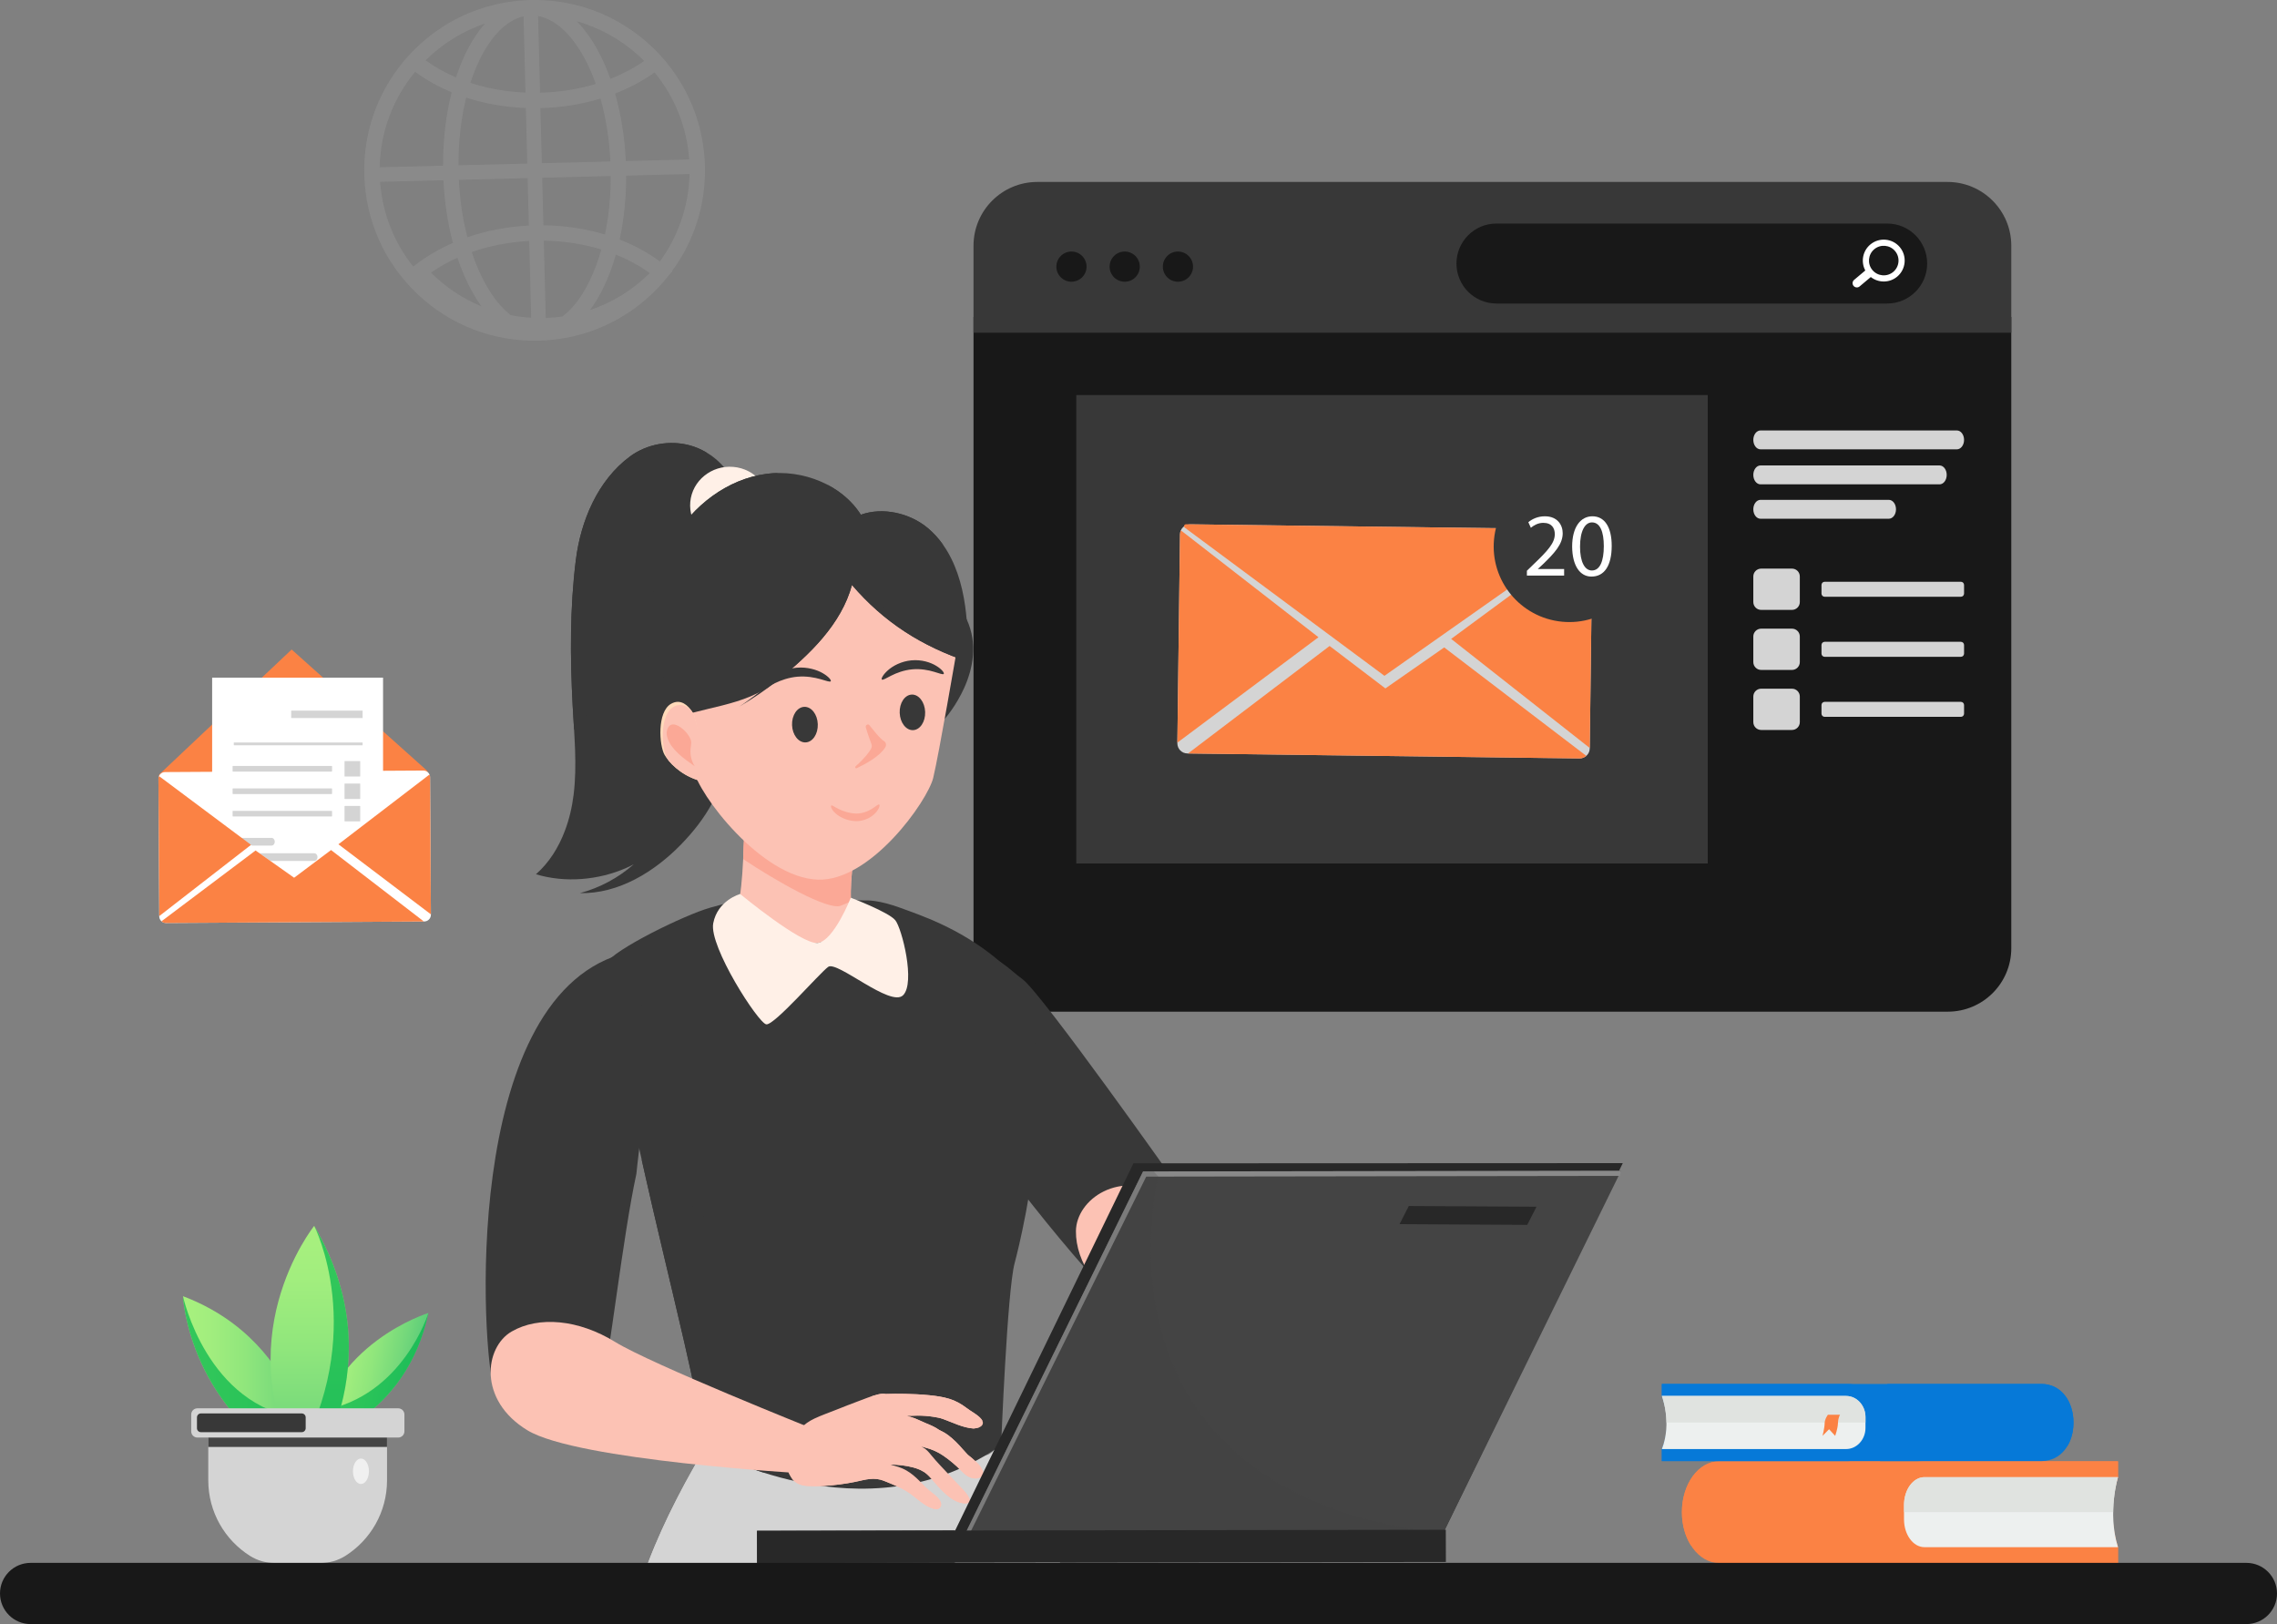
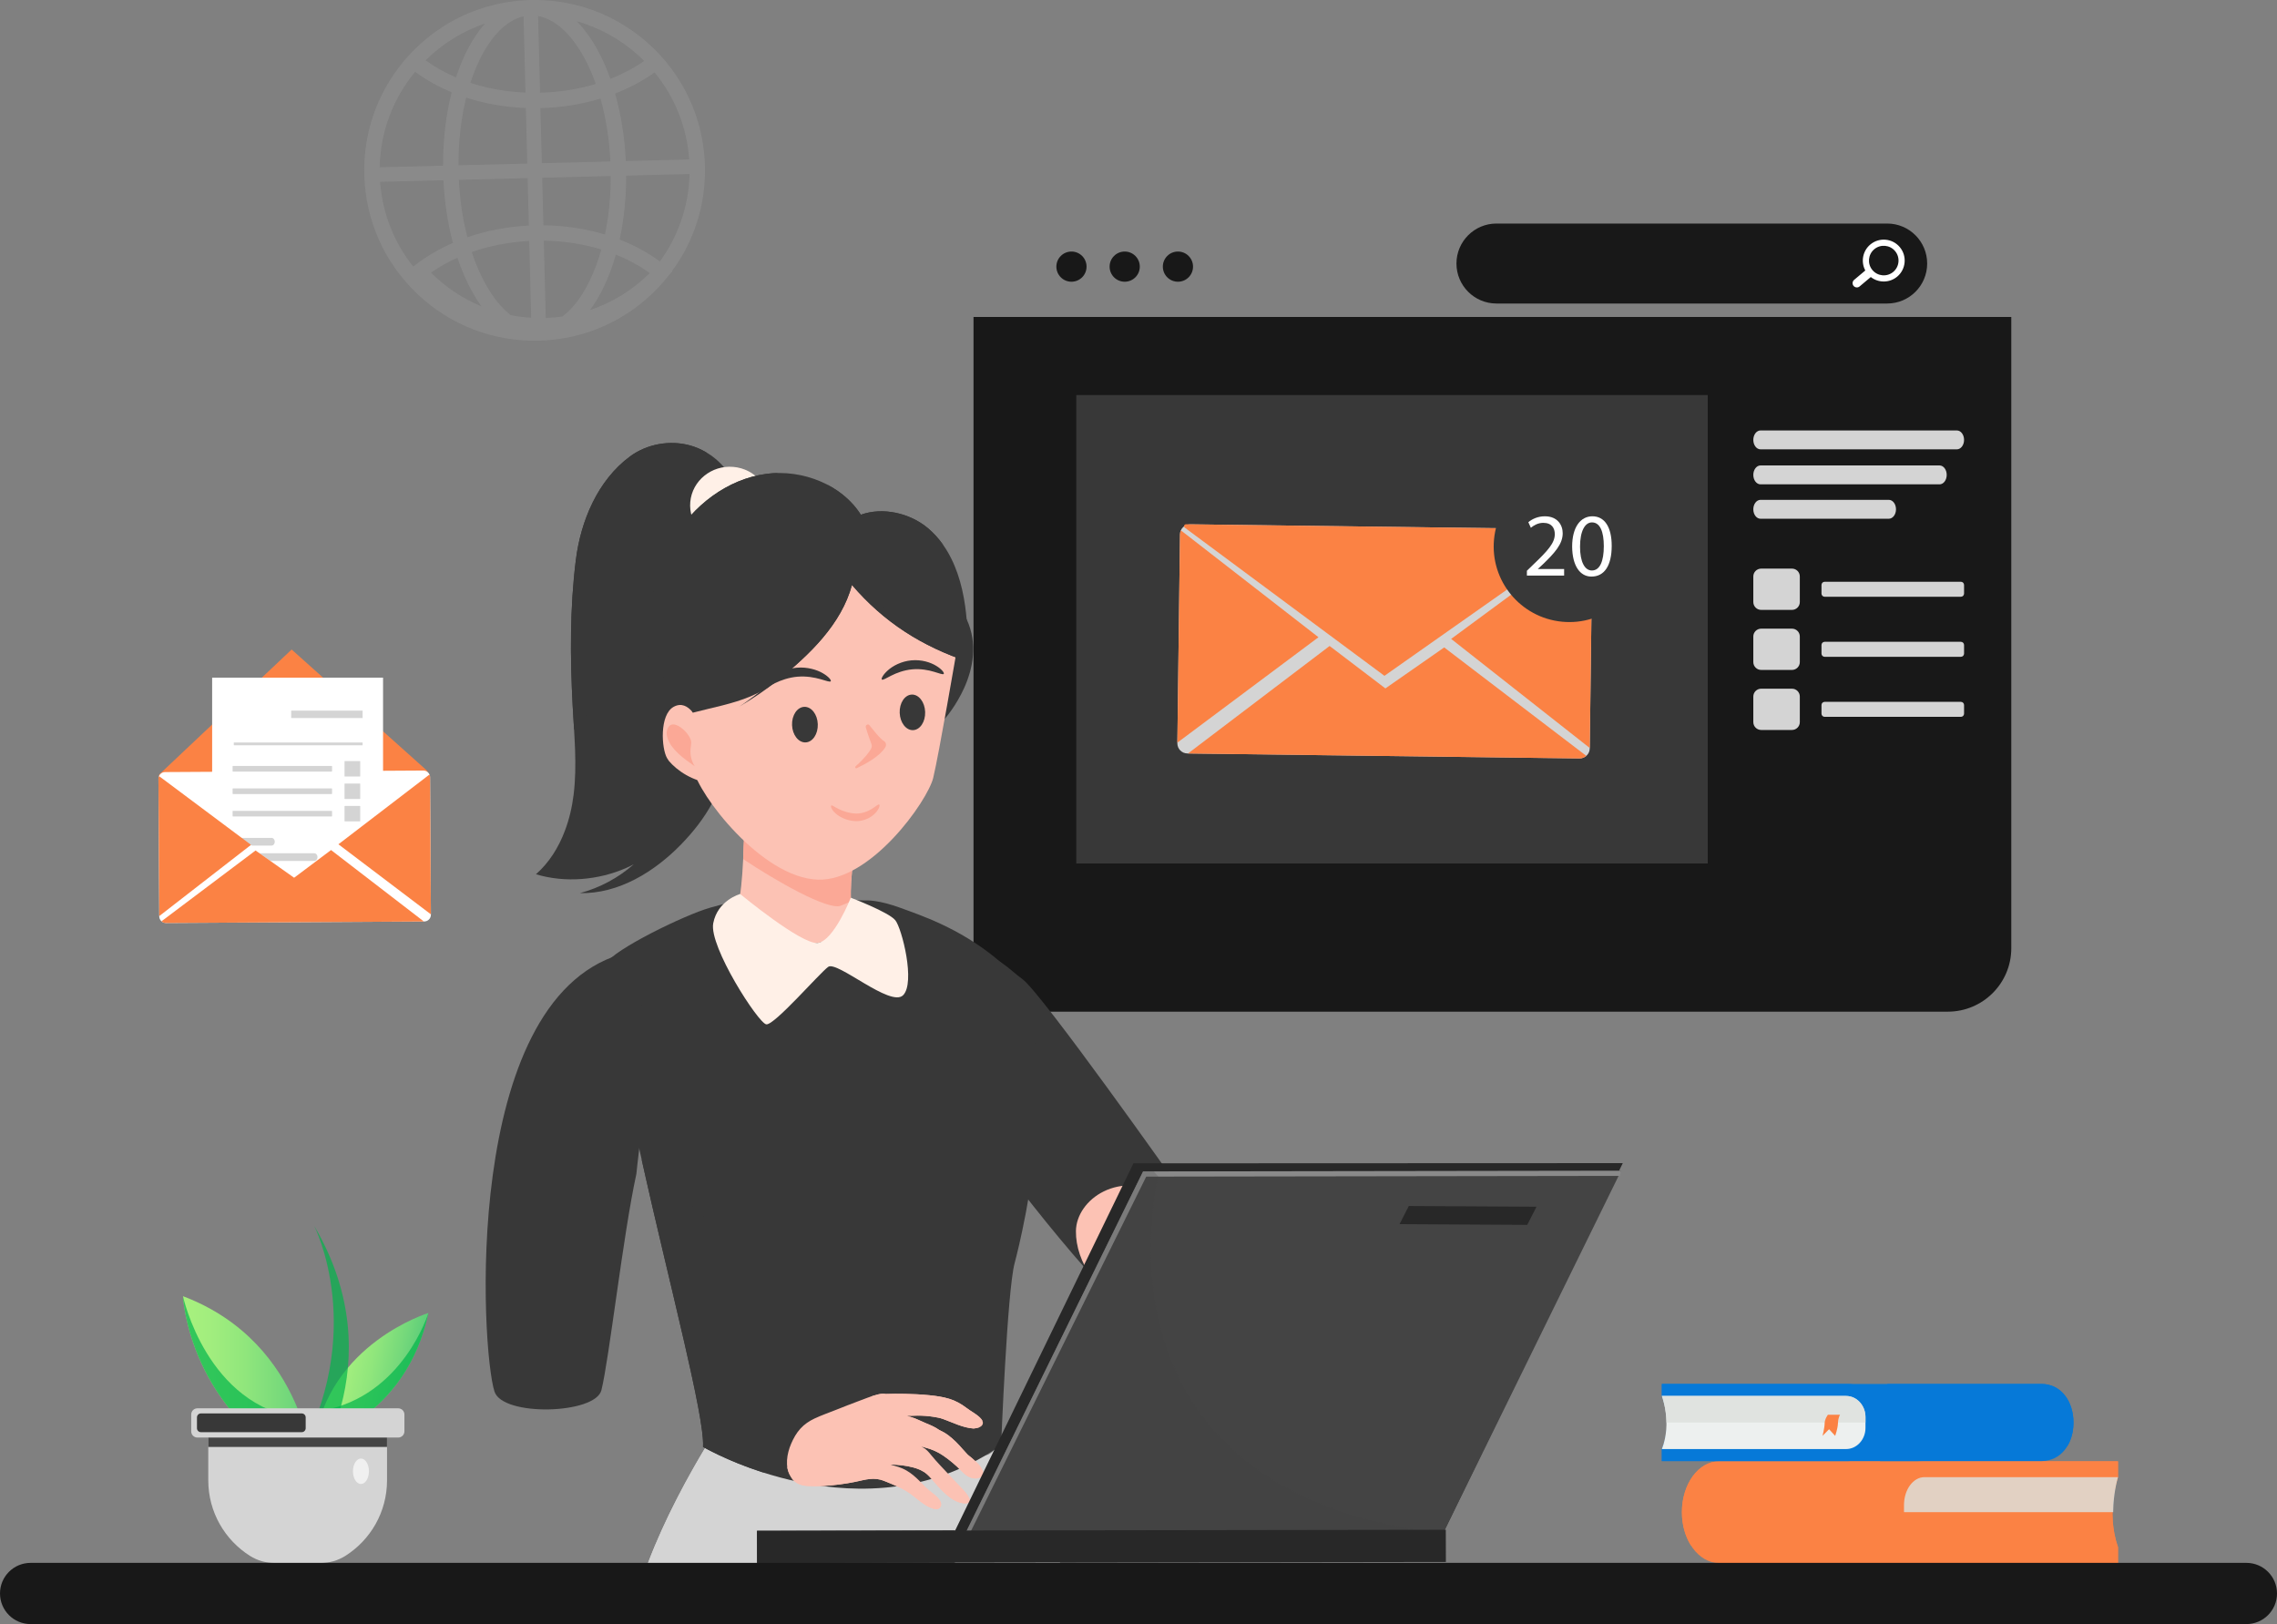
<svg xmlns="http://www.w3.org/2000/svg" width="272" height="194" viewBox="0 0 272 194" fill="none">
  <rect x="0" y="0" width="272" height="194" fill="#808080" stroke="none" />
  <path d="M123.875 120.845H232.676C236.865 120.845 240.26 117.451 240.26 113.263V37.863H116.291V113.263C116.291 117.45 119.686 120.845 123.875 120.845Z" fill="#181818" />
-   <path d="M123.913 21.734H232.638C236.848 21.734 240.26 25.146 240.26 29.356V39.744H116.291V29.356C116.291 25.146 119.704 21.734 123.913 21.734Z" fill="#383838" />
  <path d="M140.711 33.653C141.707 33.653 142.514 32.846 142.514 31.85C142.514 30.854 141.707 30.047 140.711 30.047C139.715 30.047 138.908 30.854 138.908 31.85C138.908 32.846 139.715 33.653 140.711 33.653Z" fill="#181818" />
  <path d="M134.352 33.653C135.347 33.653 136.155 32.846 136.155 31.85C136.155 30.854 135.347 30.047 134.352 30.047C133.356 30.047 132.549 30.854 132.549 31.85C132.549 32.846 133.356 33.653 134.352 33.653Z" fill="#181818" />
  <path d="M127.992 33.653C128.988 33.653 129.795 32.846 129.795 31.85C129.795 30.854 128.988 30.047 127.992 30.047C126.997 30.047 126.189 30.854 126.189 31.85C126.189 32.846 126.997 33.653 127.992 33.653Z" fill="#181818" />
  <path d="M225.434 36.256H178.759C176.121 36.256 173.982 34.117 173.982 31.479C173.982 28.841 176.121 26.703 178.759 26.703H225.434C228.073 26.703 230.211 28.842 230.211 31.479C230.211 34.117 228.073 36.256 225.434 36.256Z" fill="#181818" />
  <path d="M226.633 33.042C227.689 32.155 227.827 30.573 226.94 29.517C226.053 28.46 224.472 28.323 223.416 29.21C222.493 29.984 222.271 31.288 222.82 32.31L221.483 33.433C221.267 33.614 221.239 33.936 221.42 34.152C221.602 34.368 221.924 34.396 222.139 34.215L223.477 33.092C224.388 33.809 225.711 33.816 226.633 33.042ZM223.672 32.261C223.045 31.515 223.143 30.399 223.889 29.773C224.634 29.147 225.751 29.244 226.377 29.99C227.003 30.735 226.906 31.852 226.16 32.478C225.414 33.104 224.298 33.007 223.672 32.261Z" fill="white" />
  <path d="M204.001 47.188H128.566V103.141H204.001V47.188Z" fill="#383838" />
  <path d="M188.677 90.595L141.838 90.002C141.168 89.993 140.632 89.443 140.641 88.773L140.957 63.827C140.965 63.157 141.515 62.62 142.185 62.629L189.024 63.222C189.694 63.231 190.23 63.78 190.221 64.45L189.906 89.397C189.897 90.067 189.347 90.603 188.677 90.595Z" fill="#D4D4D4" />
  <path d="M157.498 76.117L158.829 77.162L165.491 82.231L172.517 77.336L173.348 76.318L178.508 80.379L166.377 87.016L154.578 78.297L157.498 76.117Z" fill="#D4D4D4" />
  <path d="M157.499 76.119L141.063 63.352C140.997 63.498 140.96 63.66 140.958 63.83L140.643 88.709L157.499 76.119Z" fill="#FB8244" />
  <path d="M189.906 89.351L190.221 64.452C190.223 64.276 190.186 64.109 190.121 63.957L173.348 76.318L189.906 89.351Z" fill="#FB8244" />
  <path d="M188.678 90.598C188.992 90.602 189.277 90.483 189.494 90.29L172.518 77.337L165.492 82.233L158.83 77.164L141.912 90.005L188.678 90.598Z" fill="#FB8244" />
  <path d="M165.38 80.728L141.535 63.034C141.359 62.903 141.454 62.622 141.673 62.625L189.537 63.231C189.757 63.234 189.844 63.517 189.664 63.643L165.38 80.728Z" fill="#FB8244" />
  <path d="M196.453 66.146C195.972 71.11 191.557 74.745 186.592 74.264C181.627 73.783 177.991 69.369 178.472 64.404C178.953 59.439 183.369 55.804 188.334 56.285C193.299 56.766 196.934 61.181 196.453 66.146Z" fill="#383838" />
  <path d="M182.396 68.757V68.178L183.136 67.46C184.915 65.766 185.719 64.866 185.73 63.816C185.73 63.108 185.386 62.454 184.347 62.454C183.714 62.454 183.189 62.776 182.868 63.044L182.568 62.379C183.05 61.972 183.736 61.672 184.54 61.672C186.04 61.672 186.673 62.701 186.673 63.697C186.673 64.984 185.74 66.024 184.272 67.438L183.714 67.953V67.974H186.844V68.757H182.396Z" fill="white" />
  <path d="M192.527 65.198C192.527 67.567 191.649 68.874 190.106 68.874C188.744 68.874 187.823 67.599 187.801 65.294C187.801 62.958 188.809 61.672 190.223 61.672C191.691 61.672 192.527 62.98 192.527 65.198ZM188.744 65.305C188.744 67.117 189.302 68.146 190.159 68.146C191.123 68.146 191.584 67.02 191.584 65.241C191.584 63.526 191.145 62.401 190.169 62.401C189.345 62.401 188.744 63.408 188.744 65.305Z" fill="white" />
  <path d="M234.239 71.285H217.965C217.756 71.285 217.586 71.115 217.586 70.906V69.872C217.586 69.662 217.756 69.492 217.965 69.492H234.239C234.448 69.492 234.618 69.662 234.618 69.872V70.906C234.618 71.115 234.448 71.285 234.239 71.285Z" fill="#D4D4D4" />
  <path d="M214.061 72.853H210.38C209.863 72.853 209.443 72.433 209.443 71.916V68.859C209.443 68.341 209.863 67.922 210.381 67.922H214.061C214.579 67.922 214.998 68.341 214.998 68.859V71.916C214.998 72.433 214.578 72.853 214.061 72.853Z" fill="#D4D4D4" />
  <path d="M234.238 78.457H217.965C217.756 78.457 217.586 78.287 217.586 78.078V77.043C217.586 76.834 217.756 76.664 217.965 76.664H234.239C234.448 76.664 234.618 76.834 234.618 77.043V78.078C234.618 78.287 234.448 78.457 234.238 78.457Z" fill="#D4D4D4" />
  <path d="M214.061 80.025H210.381C209.863 80.025 209.443 79.605 209.443 79.088V76.031C209.443 75.513 209.863 75.094 210.381 75.094H214.061C214.579 75.094 214.998 75.513 214.998 76.031V79.088C214.998 79.605 214.578 80.025 214.061 80.025Z" fill="#D4D4D4" />
  <path d="M234.239 85.629H217.965C217.756 85.629 217.586 85.459 217.586 85.25V84.215C217.586 84.006 217.756 83.836 217.965 83.836H234.239C234.448 83.836 234.618 84.006 234.618 84.215V85.25C234.618 85.459 234.448 85.629 234.239 85.629Z" fill="#D4D4D4" />
  <path d="M214.061 87.196H210.381C209.863 87.196 209.443 86.777 209.443 86.259V83.203C209.443 82.685 209.863 82.266 210.381 82.266H214.061C214.578 82.266 214.998 82.685 214.998 83.203V86.26C214.998 86.777 214.579 87.196 214.061 87.196Z" fill="#D4D4D4" />
  <path d="M233.758 51.418H210.303C209.829 51.418 209.443 51.923 209.443 52.546C209.443 53.17 209.829 53.675 210.303 53.675H233.758C234.233 53.675 234.618 53.17 234.618 52.546C234.618 51.923 234.233 51.418 233.758 51.418Z" fill="#D4D4D4" />
  <path d="M231.686 55.598H210.303C209.829 55.598 209.443 56.104 209.443 56.727C209.443 57.351 209.829 57.856 210.303 57.856H231.686C232.161 57.856 232.545 57.351 232.545 56.727C232.546 56.104 232.161 55.598 231.686 55.598Z" fill="#D4D4D4" />
  <path d="M225.627 59.707H210.303C209.829 59.707 209.443 60.213 209.443 60.836C209.443 61.46 209.829 61.965 210.303 61.965H225.627C226.102 61.965 226.487 61.46 226.487 60.836C226.487 60.212 226.102 59.707 225.627 59.707Z" fill="#D4D4D4" />
  <path d="M253.006 176.45V174.559H205.349C202.9 174.559 200.914 177.269 200.914 180.613V180.65C200.914 183.994 202.899 186.705 205.349 186.705H253.006V184.814C251.523 180.546 253.006 176.45 253.006 176.45Z" fill="#FB8244" />
  <path d="M205.349 174.559H224.592C224.667 174.866 224.709 175.19 224.709 175.525V181.053C224.709 183.006 223.352 184.589 221.678 184.589H201.982C201.317 183.53 200.914 182.155 200.914 180.65V180.613C200.914 177.269 202.9 174.559 205.349 174.559Z" fill="#FB8244" />
  <path d="M253.006 174.559H229.636C227.677 174.559 226.09 176.726 226.09 179.399V181.864C226.09 184.538 227.677 186.705 229.636 186.705H253.006V184.814C251.523 180.546 253.006 176.45 253.006 176.45V174.559Z" fill="#FB8244" />
-   <path d="M229.885 176.449C228.537 176.449 227.443 177.942 227.443 179.783V181.48C227.443 183.321 228.537 184.813 229.885 184.813H253.006C251.708 180.631 253.006 176.449 253.006 176.449H229.885Z" fill="#EDF0EF" />
  <path opacity="0.83" d="M253.006 176.449H229.885C228.537 176.449 227.443 177.942 227.443 179.783V180.631H252.43C252.456 178.233 253.006 176.449 253.006 176.449Z" fill="#DEE1DE" />
  <path d="M198.518 166.751V165.316H243.866C246.197 165.316 247.686 167.384 247.686 169.92V169.948C247.686 172.484 246.197 174.529 243.866 174.529H198.518V173.095C199.929 169.858 198.518 166.751 198.518 166.751Z" fill="#0679D8" />
  <path d="M247.687 169.92V169.948C247.687 170.987 247.434 171.94 246.979 172.707H227.732C226.471 172.707 225.449 171.516 225.449 170.047V165.316H243.867C246.197 165.317 247.687 167.384 247.687 169.92Z" fill="#0679D8" />
  <path d="M198.518 165.316H220.756C222.619 165.316 224.13 166.96 224.13 168.988V170.857C224.13 172.885 222.619 174.529 220.756 174.529H198.518V173.095C199.929 169.858 198.518 166.751 198.518 166.751V165.316Z" fill="#0679D8" />
  <path d="M220.518 166.75C221.802 166.75 222.842 167.882 222.842 169.278V170.566C222.842 171.962 221.802 173.094 220.518 173.094H198.518C199.752 169.922 198.518 166.75 198.518 166.75H220.518Z" fill="#EDF0EF" />
  <path opacity="0.83" d="M198.518 166.75H220.518C221.802 166.75 222.842 167.882 222.842 169.278V169.922H199.066C199.041 168.103 198.518 166.75 198.518 166.75Z" fill="#DEE1DE" />
  <path d="M219.806 168.992C219.806 168.992 219.582 169.296 219.555 169.995C219.527 170.695 219.219 171.516 219.219 171.516L218.493 170.725L217.711 171.516C217.711 171.516 217.962 170.543 217.962 170.026C217.962 169.509 218.354 168.992 218.354 168.992H219.806Z" fill="#FB8244" />
  <path d="M34.838 77.586L51.005 92.054C51.124 92.161 51.067 92.399 50.921 92.401L19.151 92.82C19.005 92.822 18.942 92.585 19.059 92.475L34.838 77.586Z" fill="#FB8244" />
  <path d="M19.827 110.255L50.678 110.073C51.12 110.07 51.475 109.71 51.473 109.269L51.375 92.837C51.373 92.396 51.013 92.04 50.572 92.043L19.72 92.226C19.279 92.228 18.924 92.588 18.926 93.029L19.023 109.461C19.026 109.902 19.386 110.258 19.827 110.255Z" fill="white" />
  <path d="M25.355 107.092H45.746C45.753 107.092 45.759 107.086 45.759 107.079V80.959C45.759 80.951 45.753 80.945 45.746 80.945H25.355C25.348 80.945 25.342 80.951 25.342 80.958V107.079C25.342 107.086 25.348 107.092 25.355 107.092Z" fill="white" />
  <path d="M37.542 102.843H28.171C27.958 102.843 27.785 102.637 27.785 102.384C27.785 102.131 27.958 101.926 28.171 101.926H37.542C37.755 101.926 37.928 102.131 37.928 102.384C37.928 102.637 37.755 102.843 37.542 102.843Z" fill="#D4D4D4" />
  <path d="M32.44 101.007H28.171C27.958 101.007 27.785 100.802 27.785 100.548C27.785 100.295 27.958 100.09 28.171 100.09H32.44C32.653 100.09 32.826 100.295 32.826 100.548C32.825 100.802 32.653 101.007 32.44 101.007Z" fill="#D4D4D4" />
  <path d="M27.83 92.166H39.621C39.646 92.166 39.666 92.146 39.666 92.121V91.541C39.666 91.516 39.646 91.496 39.621 91.496H27.83C27.805 91.496 27.785 91.516 27.785 91.541V92.121C27.785 92.146 27.805 92.166 27.83 92.166Z" fill="#D4D4D4" />
  <path d="M41.196 92.754H42.991C43.013 92.754 43.03 92.736 43.03 92.714V90.95C43.03 90.928 43.013 90.91 42.991 90.91H41.196C41.174 90.91 41.156 90.928 41.156 90.95V92.714C41.156 92.736 41.174 92.754 41.196 92.754Z" fill="#D4D4D4" />
  <path d="M27.83 94.85H39.621C39.646 94.85 39.666 94.83 39.666 94.805V94.225C39.666 94.2 39.646 94.18 39.621 94.18H27.83C27.805 94.18 27.785 94.2 27.785 94.225V94.805C27.785 94.83 27.805 94.85 27.83 94.85Z" fill="#D4D4D4" />
  <path d="M41.196 95.437H42.991C43.013 95.437 43.03 95.42 43.03 95.398V93.633C43.03 93.612 43.013 93.594 42.991 93.594H41.196C41.174 93.594 41.156 93.612 41.156 93.633V95.398C41.156 95.42 41.174 95.437 41.196 95.437Z" fill="#D4D4D4" />
  <path d="M27.83 97.53H39.621C39.646 97.53 39.666 97.509 39.666 97.484V96.905C39.666 96.88 39.646 96.859 39.621 96.859H27.83C27.805 96.859 27.785 96.88 27.785 96.905V97.484C27.785 97.509 27.805 97.53 27.83 97.53Z" fill="#D4D4D4" />
  <path d="M41.196 98.117H42.991C43.013 98.117 43.03 98.099 43.03 98.077V96.313C43.03 96.291 43.013 96.273 42.991 96.273H41.196C41.174 96.273 41.156 96.291 41.156 96.313V98.077C41.156 98.099 41.174 98.117 41.196 98.117Z" fill="#D4D4D4" />
  <path d="M27.951 89.027H43.291C43.304 89.027 43.315 89.016 43.315 89.003V88.715C43.315 88.702 43.304 88.691 43.291 88.691H27.951C27.938 88.691 27.928 88.702 27.928 88.715V89.003C27.928 89.016 27.938 89.027 27.951 89.027Z" fill="#D4D4D4" />
  <path d="M46.952 95.856V107.238H23.023V95.711L35.037 105.281L46.952 95.856Z" fill="white" />
  <path d="M40.425 100.855L39.543 101.538L35.133 104.847L30.527 101.591L29.985 100.918L26.568 103.57L34.528 107.994L42.338 102.305L40.425 100.855Z" fill="white" />
  <path d="M40.426 100.851L51.308 92.516C51.35 92.612 51.374 92.719 51.375 92.831L51.472 109.218L40.426 100.851Z" fill="#FB8244" />
  <path d="M19.023 109.429L18.926 93.029C18.925 92.913 18.95 92.803 18.994 92.703L29.986 100.919L19.023 109.429Z" fill="#FB8244" />
  <path d="M19.827 110.254C19.621 110.255 19.433 110.176 19.291 110.048L30.529 101.592L35.135 104.848L39.545 101.539L50.631 110.072L19.827 110.254Z" fill="#FB8244" />
  <path d="M34.784 85.769H43.315V84.884H34.784V85.769Z" fill="#D4D4D4" />
  <path d="M122.096 116.925C124.339 118.483 140.69 141.656 140.69 141.656C140.69 141.656 148.7 149.422 141.347 155.464C138.82 157.541 135.091 157.305 132.813 154.959C124.742 146.644 114.391 132.077 114.391 132.077L114.516 112.613C119.477 114.191 120.598 115.884 122.096 116.925Z" fill="#383838" />
  <path d="M126.65 186.704C124.887 182.059 122.269 176.422 119.386 172.43C118.908 173.163 118.361 173.655 117.957 173.782C117.089 174.055 116.338 174.306 115.643 174.538C114.232 175.259 112.476 175.685 110.533 175.89C110.132 175.955 109.709 176.015 109.252 176.07C105.59 176.508 101.898 176.628 98.215 176.501C94.382 176.37 88.13 173.637 84.394 172.742C84.384 172.739 84.376 172.737 84.366 172.735C82.18 176.358 79.396 181.447 77.406 186.704L126.65 186.704Z" fill="#D4D4D4" />
  <path d="M83.344 174.47C83.245 174.641 83.144 174.818 83.044 174.993C82.79 175.438 82.532 175.9 82.272 176.371C82.126 176.636 81.98 176.897 81.833 177.169C81.577 177.642 81.321 178.133 81.065 178.626C80.818 179.101 80.574 179.586 80.33 180.078C80.147 180.445 79.965 180.812 79.786 181.187C79.591 181.593 79.4 182.004 79.21 182.417C79.062 182.741 78.917 183.069 78.772 183.397C78.58 183.832 78.386 184.265 78.203 184.706C77.951 185.307 77.711 185.913 77.478 186.521C77.455 186.582 77.429 186.642 77.406 186.703H83.237C84.962 182.145 87.277 177.713 89.29 174.254C89.131 174.2 88.978 174.149 88.82 174.097C88.498 173.989 88.176 173.881 87.864 173.778C87.682 173.718 87.509 173.663 87.331 173.605C86.954 173.483 86.59 173.368 86.233 173.258C86.075 173.21 85.917 173.161 85.764 173.116C85.283 172.973 84.818 172.842 84.394 172.741C84.384 172.738 84.376 172.736 84.367 172.734C84.366 172.735 84.366 172.735 84.365 172.737C84.038 173.279 83.694 173.866 83.344 174.47Z" fill="#D4D4D4" />
  <path d="M119.591 172.627C119.591 172.627 120.315 154.2 121.201 150.89C122.088 147.579 128.333 122.112 118.903 114.412C114.479 110.798 109.929 109.316 107.498 108.424C106.926 108.216 106.417 108.058 105.96 107.937L105.96 107.933C104.8 107.626 104.015 107.562 103.62 107.555C103.612 107.554 103.608 107.554 103.601 107.558C103.523 107.555 103.461 107.556 103.414 107.559C103.398 107.562 103.384 107.562 103.371 107.561C103.337 107.56 103.317 107.563 103.317 107.563L90.406 107.129C90.406 107.129 87.775 107.581 84.841 108.421C81.742 109.305 73.383 113.4 72.381 115.083C71.662 116.289 72.677 117.812 74.355 127.258C77.234 143.476 84.267 168.287 83.983 172.835C83.983 172.835 103.273 184.202 119.591 172.627Z" fill="#383838" />
  <path d="M93.963 111.718L88.049 110.192C87.928 108.738 88.528 107.916 88.776 102.621C88.965 98.609 89.256 95.18 89.256 95.18L103.185 98.349C101.946 101.311 101.574 104.587 101.639 107.67C101.64 107.735 101.642 107.8 101.643 107.864C101.722 111.855 97.13 114.148 93.963 111.718Z" fill="#FCC2B4" />
  <path d="M103.184 98.348C101.945 101.311 101.573 104.587 101.638 107.67C101.225 107.859 100.822 108.037 100.441 108.188C98.917 108.793 92.648 105.21 88.775 102.621C88.812 98.8 89.255 95.18 89.255 95.18L103.184 98.348Z" fill="#FBA896" />
  <path d="M88.147 167.246L84.559 145.763L76.648 138.508C79.898 153.123 84.206 169.254 83.981 172.834C83.981 172.834 86.763 174.47 91.102 175.869L105.885 177.136L88.147 167.246Z" fill="#383838" />
  <path d="M88.415 106.789C88.415 106.789 95.772 112.879 97.687 112.634C99.602 112.389 101.634 107.234 101.634 107.234C101.634 107.234 106.15 108.947 106.947 109.923C107.744 110.898 109.377 117.416 107.873 118.889C106.37 120.362 99.989 114.723 98.932 115.494C97.875 116.265 92.494 122.499 91.535 122.359C90.576 122.218 84.674 113.049 85.199 110.289C85.724 107.529 88.415 106.789 88.415 106.789Z" fill="#FFF0E7" />
  <path d="M112.842 85.883C112.842 85.883 118.225 79.896 115.471 73.969C115.471 73.969 112.821 72.719 112.84 75.639C112.858 78.559 112.842 85.883 112.842 85.883Z" fill="#383838" />
  <path d="M85.06 95.959C84.09 97.755 82.805 99.38 81.37 100.857C78.188 104.13 73.904 106.783 69.27 106.687C71.651 106.054 73.868 104.854 75.701 103.247C75.405 103.4 75.106 103.549 74.802 103.681C71.479 105.139 67.502 105.486 64.025 104.431C65.616 103.025 66.734 101.214 67.476 99.245C68.003 97.86 68.34 96.396 68.52 94.941C68.958 91.41 68.592 87.843 68.408 84.291C68.106 78.537 68.069 72.606 68.791 66.877C69.367 62.281 71.361 57.407 75.257 54.523C77.274 53.03 80.034 52.531 82.464 53.217C84.445 53.777 86.176 55.109 87.22 56.831C87.459 57.224 87.662 57.635 87.825 58.066C88.069 58.719 88.189 59.218 87.739 59.758C87.292 60.299 86.694 60.703 86.159 61.165C84.672 62.446 83.698 64.132 83.119 65.982C83.327 66.173 83.524 66.375 83.706 66.588C84.879 67.942 85.584 69.616 86.127 71.303C87.591 75.832 88.021 80.638 87.721 85.378C87.49 89.028 86.811 92.719 85.06 95.959Z" fill="#383838" />
  <path d="M84.388 54.049C82.076 55.326 79.741 56.593 78.44 58.785C77.857 59.773 77.531 60.877 77.215 61.969C76.781 63.459 76.347 64.951 76.144 66.483C75.79 69.165 76.166 71.885 76.101 74.592C76.025 77.783 75.329 80.96 74.058 83.908C73.79 82.428 73.314 80.986 72.649 79.63C72.249 82.508 70.579 84.96 68.578 87.175C68.52 86.213 68.458 85.253 68.407 84.291C68.105 78.537 68.068 72.606 68.79 66.877C69.366 62.281 71.36 57.407 75.256 54.523C77.273 53.03 80.033 52.531 82.463 53.217C83.142 53.408 83.79 53.691 84.388 54.049Z" fill="#383838" />
  <path d="M91.904 60.75C91.675 63.281 89.376 65.154 86.768 64.935C84.159 64.716 82.23 62.487 82.458 59.956C82.686 57.426 84.985 55.552 87.594 55.771C90.202 55.991 92.132 58.22 91.904 60.75Z" fill="#FFF0E7" />
  <path d="M98.448 62.128C106.574 62.4 115.298 65.172 114.314 77.529C114.314 77.529 112.149 90.168 111.477 92.92C110.805 95.672 104.018 105.289 97.697 105.077C90.913 104.85 83.339 94.752 82.868 91.962C82.398 89.172 81.282 76.841 81.282 76.841C81.16 64.446 90.323 61.856 98.448 62.128Z" fill="#FCC2B4" />
  <path d="M103.834 86.605C104.468 87.357 105.011 88.137 105.647 88.565C105.861 88.71 105.9 89.033 105.74 89.29C105.08 90.351 103.379 91.272 102.343 91.759C102.192 91.83 102.095 91.634 102.224 91.519C103.319 90.55 103.819 89.849 104.038 89.467C104.147 89.276 104.168 89.057 104.098 88.874C103.939 88.454 103.623 87.596 103.424 86.883C103.354 86.637 103.677 86.419 103.834 86.605Z" fill="#FBA896" />
  <path d="M99.238 81.376C99.321 81.264 99.015 80.841 98.301 80.424C97.603 80.009 96.442 79.649 95.182 79.758C93.874 79.87 92.826 80.419 92.199 80.949C91.882 81.214 91.667 81.464 91.54 81.665C91.418 81.86 91.387 81.993 91.436 82.047C91.487 82.103 91.623 82.066 91.822 81.974C92.013 81.881 92.281 81.75 92.612 81.588C93.26 81.274 94.209 80.924 95.25 80.834C96.339 80.741 97.299 80.927 98.001 81.125C98.702 81.32 99.147 81.504 99.238 81.376Z" fill="#383838" />
  <path d="M105.34 81.169C105.445 81.28 105.832 81.023 106.455 80.71C107.079 80.395 107.947 80.047 108.979 79.953C109.967 79.862 110.91 80.045 111.566 80.244C111.901 80.346 112.173 80.429 112.367 80.488C112.568 80.545 112.701 80.558 112.739 80.494C112.776 80.432 112.726 80.306 112.581 80.135C112.43 79.958 112.188 79.749 111.85 79.543C111.178 79.128 110.11 78.767 108.87 78.881C107.674 78.989 106.648 79.542 106.063 80.071C105.462 80.604 105.244 81.073 105.34 81.169Z" fill="#383838" />
  <path d="M97.689 86.503C97.731 87.676 97.077 88.652 96.228 88.682C95.379 88.712 94.657 87.786 94.615 86.613C94.573 85.44 95.228 84.465 96.077 84.434C96.926 84.404 97.647 85.33 97.689 86.503Z" fill="#383838" />
  <path d="M110.514 85.039C110.556 86.212 109.909 87.187 109.069 87.218C108.229 87.247 107.515 86.321 107.473 85.148C107.431 83.975 108.078 82.999 108.918 82.969C109.758 82.94 110.473 83.866 110.514 85.039Z" fill="#383838" />
  <path d="M112.637 65.048C114.141 67.162 114.926 69.787 115.288 72.365C115.6 74.592 115.645 76.845 115.766 79.091C110.118 77.219 105.585 74.327 101.771 69.876C100.51 74.546 96.737 78.2 92.848 81.309C88.774 84.566 84.014 84.258 79.166 86.33C78.351 82.666 77.621 81.55 77.484 77.809C77.315 73.203 78.064 68.465 80.405 64.452C82.746 60.438 86.834 57.241 91.541 56.605C95.865 56.02 100.581 57.917 102.834 61.485C105.426 60.545 108.679 61.272 110.836 63.083C111.528 63.664 112.124 64.326 112.637 65.048Z" fill="#383838" />
  <path d="M101.852 67.34C100.361 76.634 88.322 84.403 88.322 84.403C89.899 83.469 91.418 82.45 92.849 81.306C96.737 78.197 100.51 74.543 101.772 69.873C105.585 74.324 110.119 77.216 115.767 79.088C115.752 78.815 115.738 78.541 115.725 78.268C109.04 75.983 104.797 73.546 101.852 67.34Z" fill="#383838" />
  <path d="M93.049 56.5C92.544 56.502 92.04 56.535 91.541 56.603C86.834 57.239 82.746 60.437 80.405 64.45C78.064 68.463 77.315 73.201 77.484 77.807C77.621 81.549 78.331 85.239 79.147 88.903C79.147 88.903 79.183 79.365 79.482 74.666C80.18 66.803 84.792 58.344 93.049 56.5Z" fill="#383838" />
  <path d="M112.639 65.048C112.126 64.327 111.529 63.664 110.837 63.084C108.68 61.272 105.427 60.546 102.836 61.486C101.855 59.933 100.407 58.697 98.728 57.844C100.918 59.615 102.13 60.988 102.445 63.678C106.55 60.385 110.64 63.303 112.701 65.14C112.68 65.109 112.66 65.078 112.639 65.048Z" fill="#383838" />
  <path d="M98.101 61.805C97.222 70.04 94.04 76.406 86.305 80.459C94.263 75.596 96.78 68.77 98.101 61.805Z" fill="#383838" />
  <path d="M81.434 77.814C85.734 76.684 89.631 73.983 92.179 70.25C90.261 74.204 86.063 77.22 81.434 77.814Z" fill="#383838" />
-   <path d="M84.813 93.435C82.505 93.289 80.808 91.985 79.895 90.886C79.689 90.638 79.523 90.4 79.399 90.189C78.725 89.039 78.482 85.024 80.165 84.067C81.345 83.398 82.222 84.334 82.642 84.956C82.642 84.957 82.642 84.958 82.642 84.958C82.821 85.222 82.917 85.43 82.917 85.43L84.813 93.435Z" fill="#FFDABA" />
  <path d="M85.078 93.546C82.769 93.4 80.807 91.984 79.894 90.885C79.815 90.773 79.745 90.666 79.686 90.564C79.012 89.414 78.769 85.399 80.452 84.443C81.407 83.899 82.165 84.411 82.641 84.955C82.641 84.957 82.641 84.958 82.641 84.958C82.82 85.222 82.916 85.429 82.916 85.429L85.078 93.546Z" fill="#FCC2B4" />
  <path d="M79.673 87.268C79.591 87.59 79.65 87.924 79.763 88.24C80.245 89.583 81.647 90.593 82.989 91.531C82.579 90.882 82.422 90.146 82.494 89.426C82.519 89.175 82.571 88.925 82.571 88.674C82.567 87.663 80.149 85.361 79.673 87.268Z" fill="#FBA896" />
  <path d="M105.028 96.105C104.914 96.035 104.651 96.307 104.184 96.6C103.95 96.746 103.662 96.896 103.33 97.007C103.164 97.065 102.986 97.106 102.802 97.137C102.705 97.154 102.624 97.16 102.534 97.17C102.477 97.172 102.421 97.175 102.364 97.178C102.319 97.177 102.274 97.177 102.228 97.176C101.83 97.165 101.434 97.087 101.085 96.986C100.734 96.887 100.429 96.759 100.18 96.637C99.934 96.516 99.732 96.394 99.598 96.318C99.453 96.232 99.349 96.18 99.299 96.222C99.253 96.26 99.249 96.368 99.324 96.54C99.407 96.725 99.566 96.94 99.816 97.165C100.065 97.386 100.399 97.606 100.804 97.773C101.207 97.942 101.679 98.067 102.205 98.083L102.304 98.085L102.353 98.085L102.393 98.084L102.414 98.083C102.471 98.079 102.527 98.075 102.584 98.072C102.717 98.057 102.856 98.038 102.972 98.01C103.215 97.955 103.442 97.88 103.646 97.782C104.055 97.59 104.376 97.335 104.601 97.088C104.826 96.84 104.962 96.604 105.022 96.427C105.084 96.25 105.08 96.136 105.028 96.105Z" fill="#FBA896" />
  <path d="M59.07 166.228C60.048 169.248 71.126 168.938 71.842 166.059C72.784 162.259 74.411 147.607 76.019 140.226C76.482 135.264 79.193 119.67 74.098 114.008C55.116 119.736 57.455 161.243 59.07 166.228Z" fill="#383838" />
  <path d="M94.504 172.462C94.784 171.808 95.134 171.179 95.615 170.651C96.08 170.139 96.659 169.749 97.281 169.454C98.12 169.058 99.009 168.752 99.87 168.408C100.752 168.056 101.636 167.709 102.526 167.377C103.299 167.091 104.085 166.76 104.887 166.566C105.195 166.492 105.508 166.454 105.819 166.514C106.561 166.48 107.307 166.484 108.048 166.498C109.027 166.517 110.008 166.562 110.982 166.659C111.79 166.74 112.6 166.85 113.38 167.086C114.158 167.321 114.826 167.701 115.467 168.19C115.982 168.584 116.577 168.872 117.047 169.323C117.226 169.495 117.413 169.717 117.412 169.979C117.411 170.21 117.242 170.374 117.043 170.467C116.818 170.573 116.561 170.624 116.299 170.641C115.024 170.554 113.833 169.929 112.649 169.504C112.264 169.366 111.851 169.297 111.447 169.234C110.844 169.141 110.233 169.1 109.622 169.1C109.206 169.1 108.792 169.12 108.378 169.155C108.505 169.185 108.632 169.215 108.759 169.25C109.375 169.422 109.938 169.729 110.527 169.973C111.106 170.212 111.663 170.435 112.178 170.8L112.191 170.81C112.573 170.986 112.94 171.191 113.286 171.451C113.921 171.928 114.474 172.498 114.99 173.097C115.186 173.325 115.392 173.543 115.597 173.763C115.946 174.041 116.291 174.325 116.614 174.63C116.945 174.944 117.301 175.34 117.428 175.788C117.58 176.32 117.122 176.562 116.658 176.602C115.896 176.669 115.321 176.191 114.818 175.678C114.168 175.017 113.474 174.429 112.708 173.903C111.931 173.37 111.091 173.014 110.164 172.838C110.131 172.832 110.097 172.829 110.063 172.823C110.122 172.846 110.18 172.865 110.236 172.893C110.641 173.091 110.931 173.441 111.209 173.785C111.923 174.67 112.735 175.472 113.505 176.31C113.9 176.74 114.301 177.153 114.706 177.571C114.973 177.844 116.52 179.35 115.507 179.563C115.219 179.623 114.892 179.548 114.617 179.469C114.236 179.36 113.879 179.162 113.556 178.933C112.843 178.427 112.253 177.77 111.677 177.118C111.369 176.768 111.071 176.39 110.716 176.083C110.264 175.692 109.699 175.454 109.128 175.299C108.22 175.053 107.29 174.963 106.356 174.938C106.679 175.032 107.003 175.126 107.323 175.229C108.719 175.678 109.554 176.608 110.545 177.62C111.018 178.102 111.62 178.439 112.073 178.937C112.345 179.236 112.614 179.716 112.297 180.085C112.066 180.357 111.655 180.284 111.36 180.179C110.374 179.83 109.627 179.072 108.802 178.465C107.849 177.765 106.73 177.36 105.646 176.912C104.408 176.4 103.424 176.749 102.177 177.008C101.568 177.135 100.953 177.236 100.335 177.315C99.086 177.476 97.806 177.571 96.546 177.507C96.066 177.483 95.572 177.392 95.159 177.134C94.842 176.936 94.609 176.663 94.442 176.344C93.718 175.223 94.007 173.617 94.504 172.462Z" fill="#FCC2B4" />
  <path d="M113.519 167.651C112.054 167.029 110.545 166.709 108.958 166.611C107.35 166.514 105.731 166.588 104.138 166.826C104.062 166.838 103.987 166.851 103.91 166.863C104.233 166.75 104.558 166.645 104.886 166.566C105.194 166.492 105.507 166.454 105.818 166.514C106.56 166.48 107.306 166.484 108.047 166.498C109.026 166.517 110.007 166.562 110.981 166.659C111.789 166.74 112.6 166.85 113.379 167.086C114.157 167.321 114.825 167.701 115.467 168.19C115.982 168.584 116.576 168.872 117.047 169.323C117.176 169.447 117.306 169.598 117.37 169.77C116.137 168.976 114.872 168.225 113.519 167.651Z" fill="#FCC2B4" />
  <path d="M115.727 174.293C115.092 173.714 114.398 173.203 113.698 172.704C112.995 172.203 112.3 171.687 111.561 171.239C110.789 170.77 109.978 170.337 109.126 170.031C108.437 169.785 107.729 169.591 107.045 169.332C107.569 169.172 108.128 169.165 108.675 169.23C108.702 169.237 108.73 169.243 108.757 169.25C109.374 169.422 109.936 169.729 110.525 169.973C111.105 170.212 111.662 170.435 112.177 170.8L112.19 170.81C112.572 170.986 112.939 171.191 113.285 171.451C113.919 171.928 114.473 172.498 114.988 173.097C115.184 173.325 115.39 173.543 115.595 173.763C115.944 174.042 116.29 174.325 116.612 174.63C116.944 174.944 117.299 175.34 117.427 175.788C117.493 176.018 117.44 176.19 117.328 176.318C116.949 175.539 116.366 174.875 115.727 174.293Z" fill="#FCC2B4" />
  <path d="M110.587 172.938C109.921 172.571 109.203 172.289 108.508 171.961C109.451 172.033 110.385 172.203 111.283 172.518C112.274 172.866 113.195 173.381 114.025 174.022C114.417 174.326 114.805 174.654 115.146 175.015C115.4 175.284 115.623 175.58 115.877 175.848C116.143 176.129 116.538 176.475 116.932 176.546C116.843 176.572 116.75 176.591 116.655 176.599C115.893 176.665 115.318 176.187 114.815 175.675C114.165 175.013 113.471 174.425 112.705 173.899C112.05 173.45 111.346 173.134 110.587 172.938Z" fill="#FCC2B4" />
  <path d="M95.299 175.927C95.714 176.127 96.146 176.334 96.592 176.457C97.547 176.72 98.595 176.72 99.574 176.662C100.606 176.601 101.627 176.447 102.648 176.299C103.512 176.175 104.371 176.045 105.248 176.105C106.06 176.16 106.85 176.379 107.572 176.757C108.533 177.26 109.329 177.996 110.14 178.706C110.527 179.044 110.916 179.399 111.342 179.686C111.585 179.849 111.867 179.98 112.155 180.032C112.207 180.042 112.261 180.048 112.315 180.049C112.308 180.06 112.304 180.07 112.295 180.08C112.064 180.352 111.653 180.279 111.358 180.174C110.372 179.825 109.625 179.067 108.8 178.46C107.847 177.759 106.728 177.354 105.644 176.906C104.406 176.395 103.422 176.744 102.175 177.003C101.566 177.129 100.951 177.231 100.333 177.31C99.084 177.471 97.804 177.565 96.543 177.501C96.064 177.477 95.57 177.386 95.157 177.128C94.839 176.93 94.607 176.658 94.44 176.339C94.221 175.999 94.095 175.614 94.039 175.211C94.511 175.543 95.055 175.81 95.299 175.927Z" fill="#FCC2B4" />
  <path d="M109.127 175.3C108.219 175.054 107.289 174.964 106.355 174.939C106.357 174.939 106.357 174.939 106.359 174.94C105.93 174.861 105.508 174.769 105.119 174.585C106.061 174.409 107.026 174.352 107.98 174.437C108.975 174.526 109.985 174.766 110.858 175.264C111.844 175.826 112.539 176.773 113.296 177.595C113.68 178.011 114.084 178.415 114.541 178.752C114.845 178.976 115.219 179.138 115.599 179.15C115.677 179.153 115.757 179.148 115.834 179.134C115.868 179.341 115.789 179.504 115.506 179.563C115.219 179.624 114.891 179.548 114.616 179.469C114.235 179.36 113.878 179.163 113.555 178.934C112.842 178.427 112.252 177.771 111.676 177.118C111.368 176.769 111.07 176.39 110.716 176.084C110.264 175.693 109.698 175.455 109.127 175.3Z" fill="#FCC2B4" />
  <path d="M111.443 169.229C110.841 169.136 110.229 169.095 109.618 169.095C109.37 169.095 109.122 169.104 108.875 169.117C108.691 169.076 108.507 169.038 108.322 169.002C109.195 168.818 110.076 168.662 110.966 168.631C111.93 168.595 112.886 168.726 113.795 169.057C114.285 169.235 114.778 169.456 115.217 169.74C115.586 169.98 115.947 170.245 116.364 170.397C116.554 170.467 116.764 170.507 116.965 170.492C116.759 170.576 116.53 170.621 116.295 170.636C115.02 170.55 113.829 169.924 112.646 169.499C112.261 169.361 111.848 169.291 111.443 169.229Z" fill="#FCC2B4" />
-   <path d="M95.855 175.993C95.855 175.993 68.975 174.466 63.02 170.861C57.064 167.257 57.884 160.924 61.122 159.051C64.362 157.178 69.124 157.611 73.477 160.295C77.83 162.978 97.301 170.752 97.301 170.752L95.855 175.993Z" fill="#FCC2B4" />
  <path d="M160.216 168.905C160.216 168.905 145.736 146.321 139.696 142.917C133.656 139.513 128.565 143.325 128.526 147.053C128.488 150.783 131.193 154.704 135.651 157.169C140.109 159.633 156.379 172.726 156.379 172.726L160.216 168.905Z" fill="#FCC2B4" />
  <path d="M172.34 183.232L113.887 183.256L135.397 138.962L193.85 138.938L172.34 183.232Z" fill="#282828" />
  <path d="M172.381 183.168L115.273 183.253L136.544 139.933L193.651 139.848L172.381 183.168Z" fill="#444444" />
  <path d="M136.922 140.549L193.5 140.464L193.651 139.848L136.544 139.932L115.273 183.253L115.803 183.252L136.922 140.549Z" fill="#8A8A8A" />
  <path opacity="0.2" d="M172.381 183.171C128.808 178.085 138.376 140.549 138.376 140.549L137.827 139.934L136.544 139.936L115.273 183.256L172.381 183.171Z" fill="#444444" />
  <path d="M172.719 186.581L90.441 186.703L90.43 182.857L172.708 182.734L172.719 186.581Z" fill="#282828" />
  <path d="M114.07 186.671L90.441 186.705L90.43 182.86L114.058 182.824L114.07 186.671Z" fill="#282828" />
  <path d="M167.182 146.226L182.436 146.314L183.544 144.147L168.29 144.059L167.182 146.226Z" fill="#282828" />
  <path d="M37.464 176.038C37.464 176.038 36.771 160.476 21.857 154.832C21.857 154.832 22.485 169.037 37.464 176.038Z" fill="url(#paint0_linear_3471_9613)" />
  <path opacity="0.7" d="M37.464 176.038C37.464 176.038 37.335 173.162 36.004 169.434C24.683 168.021 21.857 154.832 21.857 154.832C21.857 154.832 22.485 169.037 37.464 176.038Z" fill="#00B54A" />
  <path d="M37.574 172.261C37.574 172.261 48.495 169.477 51.176 156.84C51.176 156.84 39.282 160.484 37.574 172.261Z" fill="url(#paint1_linear_3471_9613)" />
  <path opacity="0.7" d="M38.549 168.48C38.11 169.636 37.773 170.893 37.574 172.261C37.574 172.261 48.495 169.477 51.176 156.84C51.176 156.84 48.126 166.767 38.549 168.48Z" fill="#00B54A" />
-   <path d="M36.613 176.882C36.613 176.882 47.347 163.14 37.532 146.434C37.532 146.434 26.453 160.229 36.613 176.882Z" fill="url(#paint2_linear_3471_9613)" />
  <path opacity="0.7" d="M35.305 174.527C35.695 175.305 36.13 176.09 36.613 176.882C36.613 176.882 47.347 163.14 37.533 146.434C37.533 146.434 44.062 159.202 35.305 174.527Z" fill="#00B54A" />
  <path d="M24.879 169.012V176.827C24.879 180.631 26.87 183.967 29.865 185.856C30.746 186.412 31.769 186.702 32.81 186.702H38.302C39.343 186.702 40.366 186.412 41.247 185.856C44.242 183.967 46.233 180.631 46.233 176.827V169.012H24.879Z" fill="#D4D4D4" />
  <path d="M47.571 171.718H23.579C23.171 171.718 22.84 171.387 22.84 170.979V168.965C22.84 168.557 23.171 168.227 23.579 168.227H47.571C47.979 168.227 48.31 168.557 48.31 168.965V170.979C48.309 171.387 47.979 171.718 47.571 171.718Z" fill="#D4D4D4" />
  <path d="M46.231 171.719H24.877V172.84H46.231V171.719Z" fill="#444444" />
  <path d="M36.041 171.078H24.004C23.742 171.078 23.529 170.866 23.529 170.604V169.31C23.529 169.048 23.742 168.836 24.004 168.836H36.041C36.303 168.836 36.516 169.048 36.516 169.31V170.603C36.516 170.865 36.303 171.078 36.041 171.078Z" fill="#383838" />
  <path opacity="0.65" d="M44.072 175.747C44.072 176.586 43.645 177.267 43.117 177.267C42.59 177.267 42.162 176.586 42.162 175.747C42.162 174.907 42.59 174.227 43.117 174.227C43.645 174.227 44.072 174.907 44.072 175.747Z" fill="white" />
  <path d="M268.344 194H3.656C1.637 194 0 192.363 0 190.344C0 188.324 1.637 186.688 3.656 186.688H268.344C270.363 186.688 272 188.324 272 190.344C272 192.363 270.363 194 268.344 194Z" fill="#181818" />
  <path d="M80.271 32.392C82.938 28.774 84.323 24.401 84.207 19.835C84.092 15.285 82.498 11.001 79.67 7.529L79.687 7.515L79.062 6.817C78.994 6.741 78.925 6.665 78.856 6.59C78.792 6.52 78.728 6.452 78.664 6.383C78.619 6.336 78.574 6.289 78.528 6.242C78.444 6.154 78.359 6.067 78.273 5.981C78.251 5.959 78.23 5.938 78.208 5.916C78.109 5.818 78.01 5.721 77.91 5.626C77.901 5.618 77.893 5.609 77.885 5.601C77.881 5.598 77.878 5.595 77.875 5.592C77.768 5.491 77.66 5.391 77.551 5.291C77.529 5.272 77.508 5.252 77.487 5.233C77.388 5.144 77.288 5.056 77.188 4.969C77.15 4.937 77.113 4.904 77.076 4.873C76.99 4.799 76.904 4.727 76.817 4.655C76.756 4.604 76.694 4.554 76.632 4.504C76.612 4.488 76.591 4.471 76.57 4.454C73.27 1.808 69.277 0.275 65.053 0.035C65.039 0.034 65.025 0.033 65.01 0.032C64.928 0.027 64.846 0.023 64.763 0.02C64.653 0.015 64.544 0.011 64.434 0.008C64.383 0.007 64.331 0.005 64.28 0.005C64.148 0.002 64.016 0 63.884 0C63.857 0 63.83 0 63.804 0.001C63.654 0.001 63.504 0.003 63.354 0.006C63.352 0.007 63.35 0.007 63.348 0.007C63.174 0.011 63.001 0.018 62.828 0.026C62.766 0.03 62.704 0.034 62.642 0.038C62.533 0.044 62.423 0.051 62.315 0.058C62.234 0.065 62.154 0.072 62.074 0.079C61.983 0.087 61.893 0.094 61.802 0.103C61.718 0.112 61.635 0.122 61.551 0.131C61.464 0.141 61.377 0.15 61.291 0.161C61.21 0.171 61.13 0.183 61.05 0.194C60.959 0.206 60.868 0.218 60.778 0.232C60.706 0.243 60.635 0.255 60.564 0.267C60.463 0.283 60.361 0.3 60.261 0.317C60.203 0.328 60.146 0.339 60.088 0.35C59.971 0.371 59.855 0.394 59.739 0.417C59.699 0.426 59.659 0.434 59.62 0.443C59.482 0.472 59.346 0.502 59.209 0.533C59.192 0.538 59.174 0.542 59.157 0.546C56.166 1.25 53.384 2.621 50.991 4.583C50.987 4.585 50.984 4.588 50.981 4.591C50.897 4.659 50.814 4.73 50.731 4.8C50.682 4.842 50.632 4.883 50.584 4.925C50.546 4.958 50.508 4.992 50.47 5.025C50.379 5.105 50.289 5.184 50.199 5.265C50.198 5.267 50.196 5.268 50.194 5.27C49.824 5.607 49.464 5.958 49.117 6.324C49.115 6.325 49.113 6.327 49.112 6.328C49.051 6.392 48.992 6.458 48.932 6.522C48.882 6.577 48.831 6.63 48.781 6.685L48.773 6.694C48.769 6.699 48.764 6.703 48.76 6.708L48.134 7.399L48.151 7.413C45.029 11.193 43.391 15.915 43.516 20.864C43.654 26.298 45.899 31.353 49.839 35.098C53.779 38.844 58.942 40.831 64.376 40.693C69.81 40.556 74.866 38.311 78.612 34.371C79.078 33.881 79.518 33.371 79.929 32.844L80.309 32.424L80.271 32.392ZM69.242 2.638C69.283 2.65 69.324 2.662 69.365 2.675C69.503 2.718 69.64 2.762 69.777 2.809C69.778 2.809 69.779 2.809 69.779 2.809C72.508 3.733 74.958 5.278 76.956 7.278C75.731 8.127 74.373 8.844 72.915 9.419C72.478 8.193 71.97 7.044 71.395 5.994C70.638 4.611 69.794 3.453 68.886 2.533C68.905 2.538 68.924 2.543 68.942 2.548C69.042 2.577 69.142 2.607 69.242 2.638ZM74.754 19.24C74.622 16.393 74.184 13.657 73.476 11.174C75.186 10.509 76.775 9.665 78.199 8.653C80.546 11.523 82.052 15.111 82.327 19.048L74.754 19.24ZM73.57 30.414C75.043 31.005 76.404 31.746 77.612 32.623C75.571 34.653 73.139 36.148 70.474 37.038C71.065 36.246 71.614 35.334 72.111 34.306C72.686 33.115 73.174 31.808 73.57 30.414ZM70.454 33.505C69.51 35.458 68.388 36.915 67.165 37.811C66.515 37.902 65.857 37.958 65.191 37.98L64.958 28.75C67.359 28.782 69.687 29.144 71.833 29.801C71.461 31.133 70.999 32.377 70.454 33.505ZM51.479 32.565C52.453 31.888 53.513 31.295 54.639 30.79C55.112 32.201 55.677 33.516 56.328 34.705C56.703 35.391 57.1 36.02 57.516 36.594C55.279 35.671 53.224 34.311 51.479 32.565ZM57.942 33.821C57.328 32.699 56.795 31.452 56.35 30.109C58.481 29.363 60.802 28.912 63.219 28.785L63.451 37.956C62.626 37.906 61.811 37.802 61.008 37.645C59.904 36.792 58.863 35.504 57.942 33.821ZM64.279 1.913C66.278 2.27 68.204 3.997 69.781 6.878C70.308 7.84 70.775 8.896 71.178 10.024C69.09 10.656 66.84 11.015 64.511 11.074L64.279 1.913ZM62.541 1.952L62.771 11.06C60.468 10.965 58.242 10.567 56.194 9.894C56.504 8.938 56.863 8.034 57.269 7.194C58.705 4.224 60.552 2.398 62.541 1.952ZM62.818 12.903L62.985 19.537L54.767 19.745C54.757 16.886 55.075 14.136 55.689 11.661C57.917 12.385 60.329 12.81 62.818 12.903ZM63.029 21.275L63.172 26.945C60.597 27.076 58.117 27.553 55.831 28.343C55.278 26.213 54.93 23.894 54.812 21.483L63.029 21.275ZM64.911 26.911L64.767 21.231L72.957 21.024C72.96 23.47 72.724 25.834 72.267 28.014C69.961 27.319 67.471 26.939 64.911 26.911ZM64.724 19.493L64.557 12.913C67.06 12.85 69.482 12.46 71.735 11.775C72.385 14.083 72.789 16.629 72.914 19.286L64.724 19.493ZM57.944 2.809C57.084 3.773 56.299 4.973 55.613 6.393C55.182 7.283 54.802 8.238 54.471 9.246C53.155 8.685 51.934 8.002 50.84 7.207C52.819 5.244 55.24 3.723 57.944 2.809ZM53.955 11.023C53.268 13.71 52.914 16.695 52.927 19.791L45.354 19.983C45.437 15.667 47.011 11.693 49.592 8.572C50.896 9.542 52.365 10.364 53.955 11.023ZM52.972 21.529C53.099 24.157 53.486 26.69 54.107 29.015C52.437 29.742 50.896 30.647 49.529 31.718L49.364 31.847C47.123 29.029 45.682 25.54 45.401 21.721L52.972 21.529ZM74.019 28.616C74.537 26.233 74.803 23.648 74.797 20.978L82.368 20.787C82.278 24.673 80.979 28.279 78.825 31.233C77.399 30.177 75.778 29.299 74.019 28.616Z" fill="#8A8A8A" />
  <defs>
    <linearGradient id="paint0_linear_3471_9613" x1="21.857" y1="165.435" x2="37.464" y2="165.435" gradientUnits="userSpaceOnUse">
      <stop stop-color="#A8F17E" />
      <stop offset="0.202" stop-color="#A2EE7E" />
      <stop offset="0.477" stop-color="#90E67C" />
      <stop offset="0.793" stop-color="#74D87B" />
      <stop offset="1" stop-color="#5DCD79" />
    </linearGradient>
    <linearGradient id="paint1_linear_3471_9613" x1="39.4" y1="163.492" x2="49.31" y2="165.601" gradientUnits="userSpaceOnUse">
      <stop stop-color="#A8F17E" />
      <stop offset="0.202" stop-color="#A2EE7E" />
      <stop offset="0.477" stop-color="#90E67C" />
      <stop offset="0.793" stop-color="#74D87B" />
      <stop offset="1" stop-color="#5DCD79" />
    </linearGradient>
    <linearGradient id="paint2_linear_3471_9613" x1="36.996" y1="146.434" x2="36.996" y2="176.882" gradientUnits="userSpaceOnUse">
      <stop stop-color="#A8F17E" />
      <stop offset="0.202" stop-color="#A2EE7E" />
      <stop offset="0.477" stop-color="#90E67C" />
      <stop offset="0.793" stop-color="#74D87B" />
      <stop offset="1" stop-color="#5DCD79" />
    </linearGradient>
  </defs>
</svg>